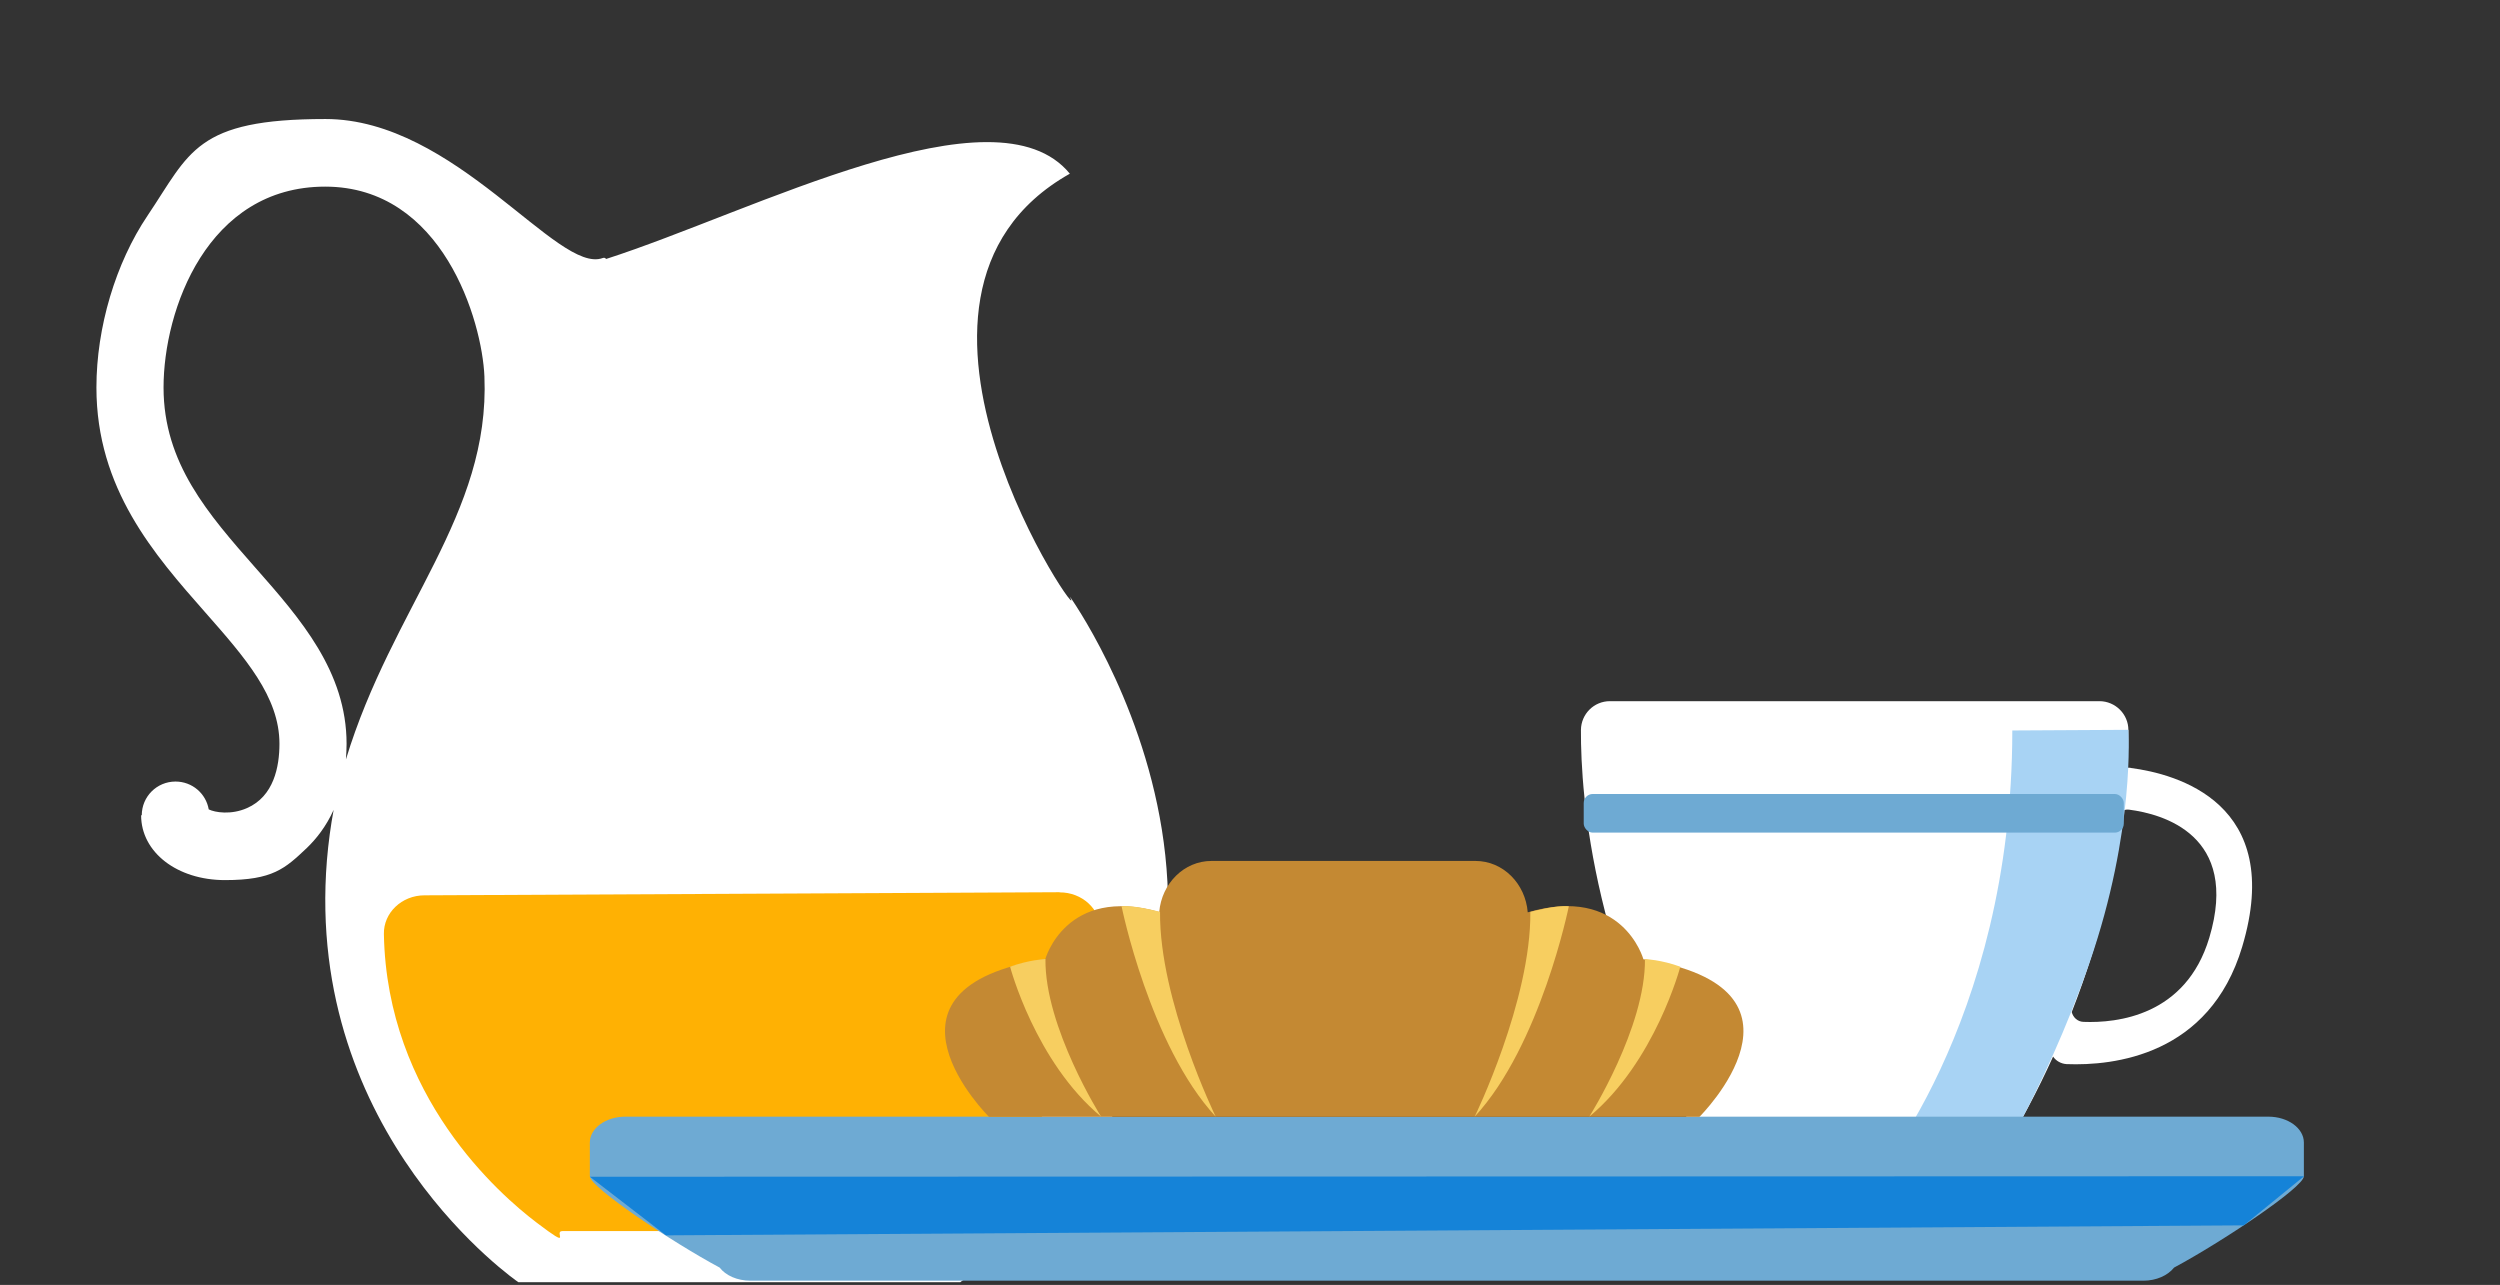
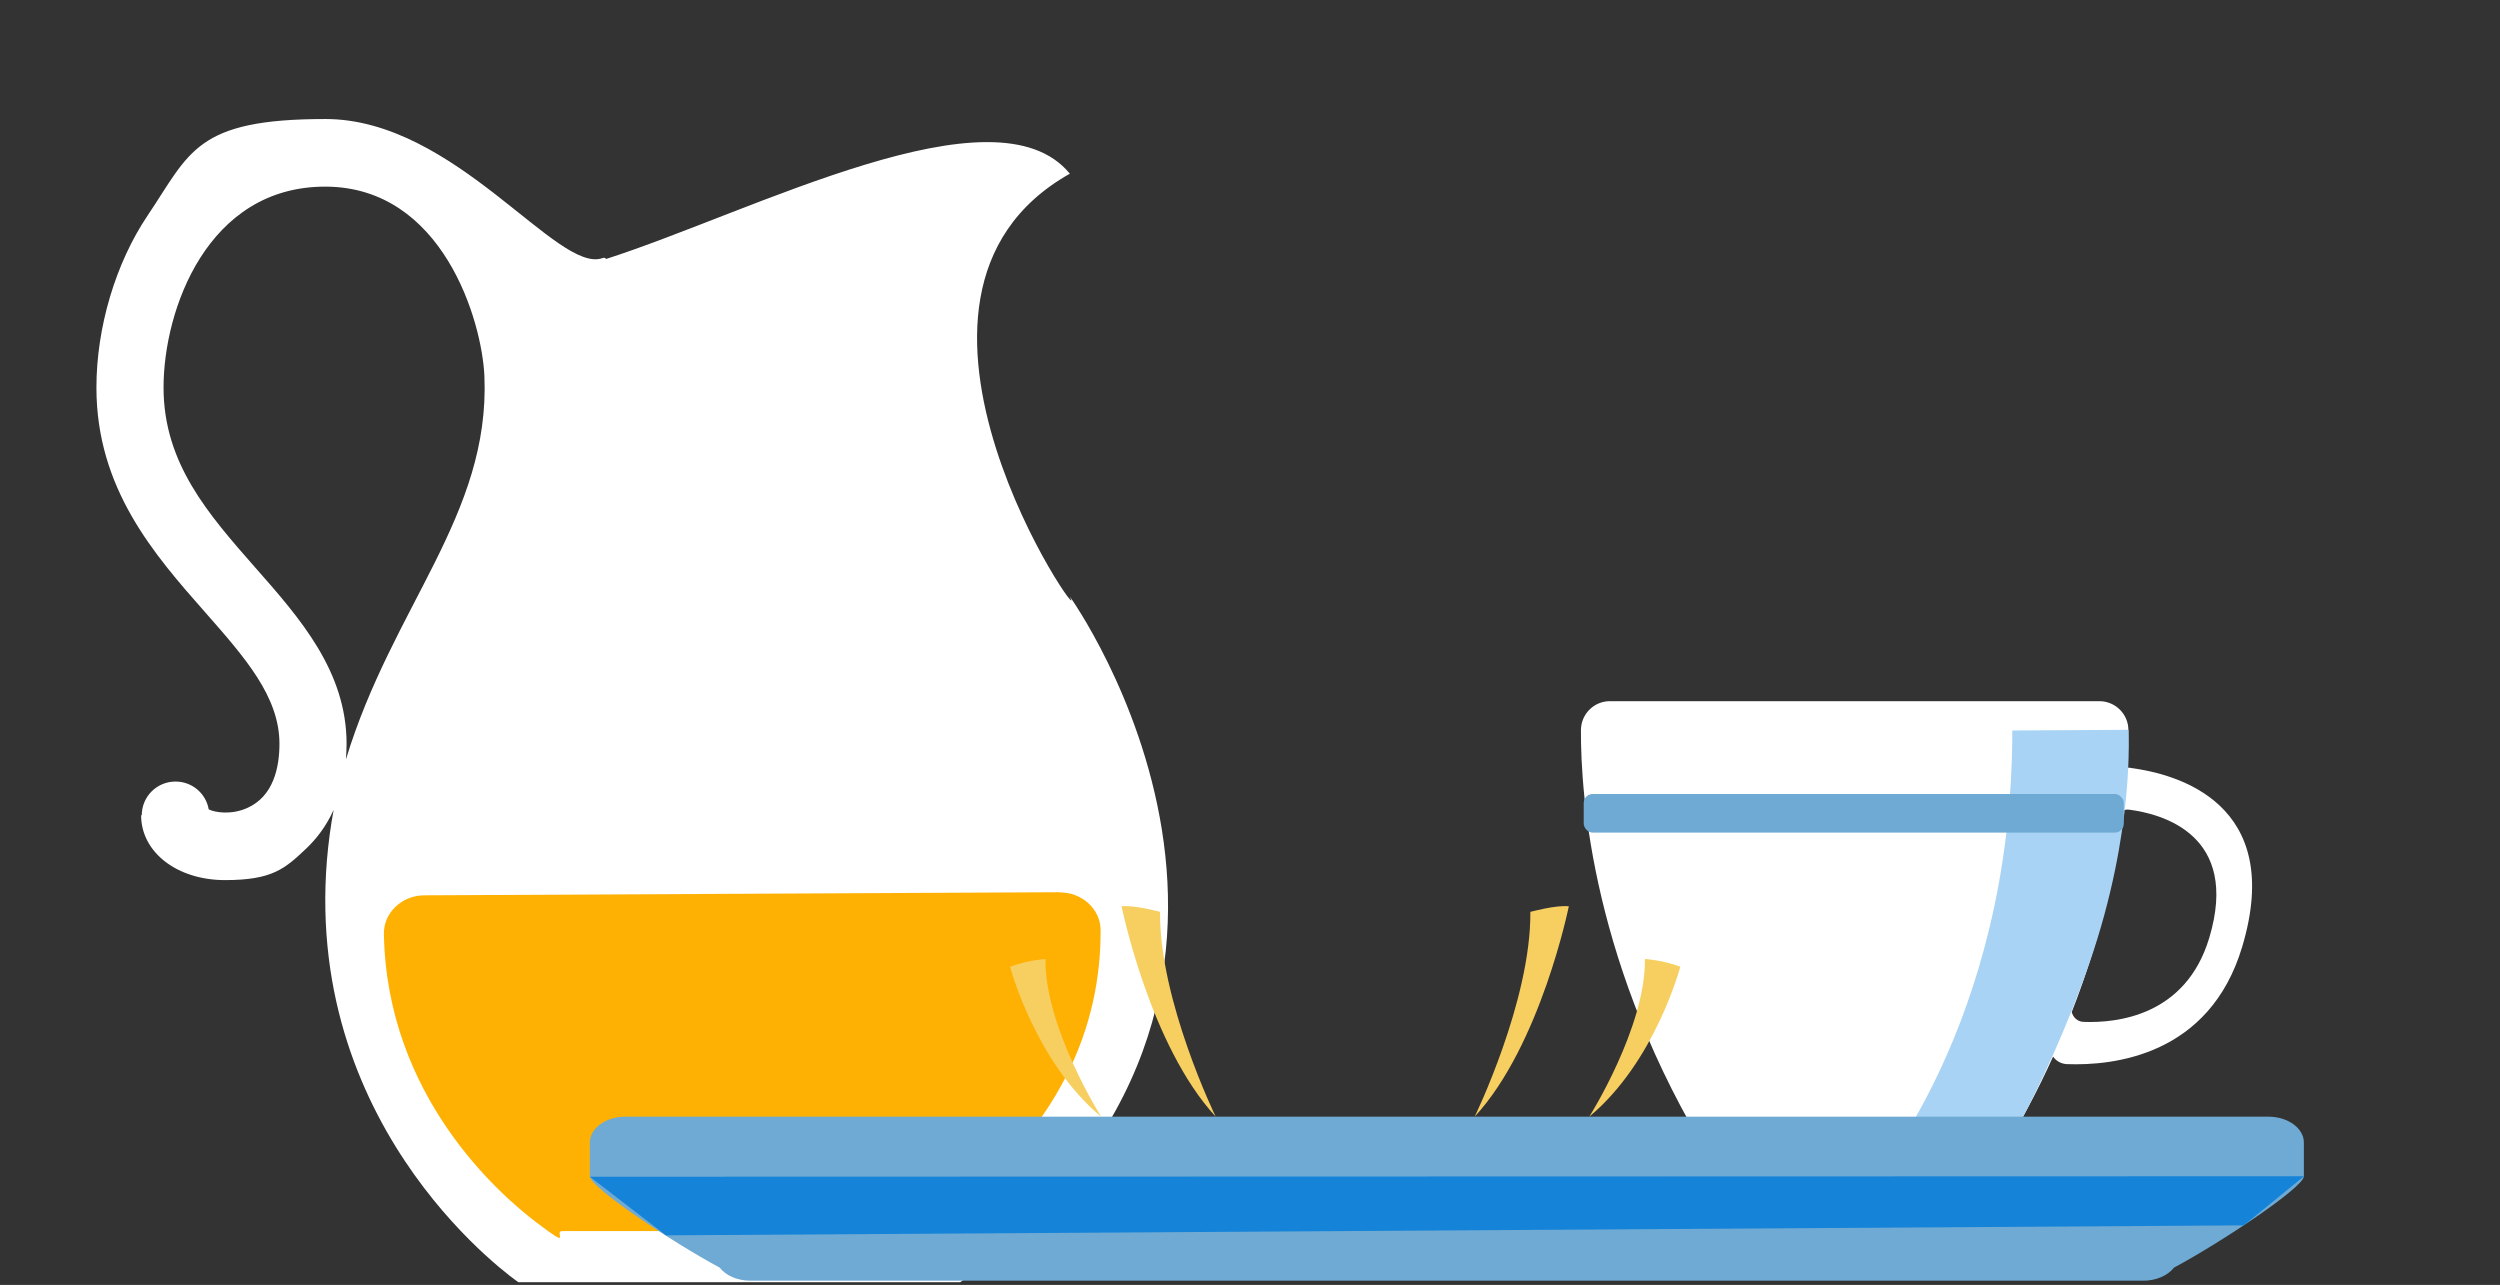
<svg xmlns="http://www.w3.org/2000/svg" id="Layer_1" version="1.1" viewBox="0 0 1527.1 784.9">
  <rect x="0" y="0" width="1527.1" height="784.9" fill="#333333" stroke="none" />
  <defs>
    <style>
      .st0 {
        fill: #a8d3f4;
      }

      .st1 {
        fill: #6eaad3;
      }

      .st2 {
        fill: #c48933;
      }

      .st3 {
        fill: #1583d8;
      }

      .st4 {
        fill: #fff;
      }

      .st5 {
        fill: #f7ce60;
      }

      .st6 {
        fill: #ffb103;
      }
    </style>
  </defs>
  <g>
    <path class="st4" d="M86.2,498c0,22.6,22,39.6,51.2,39.6s36.7-7,50.1-19.7c5.5-5.3,11.6-12.8,16.3-23.2-1.8,9.7-3.2,20-4.1,30.7-13.7,168.4,116.9,257.8,116.9,257.8h270c239.1-178.7,66.9-418.8,66.9-418.8,13.7,27-134.1-182.7,0-258.3-45.3-55.4-193.4,23.2-283.3,52.1-.4-.7-1.1-.9-2-.6-27.5,10.3-89.9-84.9-169.4-84.9s-82.7,20.4-108.6,58.9c-19.6,29.1-31.3,68.4-31.3,105.1,0,61.8,35.3,102,66.5,137.4,24.3,27.6,45.3,51.5,45.3,80.2,0,14-3.4,32.1-19.8,39.3-9.7,4.3-19.6,2.7-23.4.8-1.7-9.7-10.1-17-20.3-17-11.4,0-20.6,9.2-20.6,20.6ZM156.1,346.9c-28.9-32.9-56.2-63.9-56.2-110.2,0-47.5,26.8-122.7,98.7-122.7s95.9,82.2,97.3,115.9c3.5,84.8-56.2,140.5-84.6,234,.2-3.1.4-6.2.4-9.5,0-44.2-28.2-76.4-55.5-107.4Z" />
    <path class="st6" d="M647.3,545l-388,1.9c-13.9,0-25.1,10.7-24.8,23.7,1.8,99.2,70.7,159.1,93.4,176.3s9.9,5.1,15.6,5.1h212.6c5.6,0,11-1.7,15.3-4.9,78-57.3,101.1-122,100.9-178.8,0-12.9-11.3-23.3-25.1-23.2Z" />
  </g>
  <g>
    <path class="st4" d="M1301.5,469c-.7,0-1.4-.1-2.1,0,.5-9.1.7-16.9.7-23.1,0-9.7-8-17.6-17.7-17.6h-299c-9.7,0-17.6,7.8-17.7,17.6-.2,40.4,7.3,145.5,79.6,262.4,3.2,5.2,8.9,8.3,15,8.3h145.2c6.1,0,11.8-3.1,15-8.3,13.3-21.5,24.4-42.5,33.6-62.9,1.8,2.6,4.8,4.4,8.3,4.6,28.6,1.1,87.3-5.2,107.2-71.6,26.4-87.9-40.2-105.7-68.1-109.3ZM1349.5,572.9c-14.3,47.6-56.3,52.1-76.8,51.3-3.7-.1-6.4-2.8-7.2-6,18.7-47.8,27.5-90.5,31.5-123.2,1.1-.4,2.4-.6,3.7-.4,20,2.6,67.7,15.3,48.8,78.3Z" />
    <path class="st0" d="M1300.1,445.8s4.3,61.5-23.8,142.5-65,136.7-65,136.7h-70.1s88-98.3,88-278.8" />
    <rect class="st1" x="967.4" y="485" width="329.9" height="23.6" rx="5.5" ry="5.5" />
  </g>
  <g>
    <path class="st1" d="M1385.7,682.1H382c-12,0-21.7,7.1-21.7,15.8v20.6c0,6.7,50.2,40.2,79.3,55.8,3.7,4.8,10.7,8,18.8,8h850.8c8,0,15-3.2,18.8-8,29.1-15.6,79.3-49.1,79.3-55.8v-20.6c0-8.7-9.7-15.8-21.7-15.8Z" />
    <polygon class="st3" points="360.3 718.8 1407.4 718.5 1370.6 748.5 406.8 754.6 360.3 718.8" />
  </g>
  <g>
-     <path class="st2" d="M1003.8,585.8s-12.7-45.5-70.6-28.5c-1.4-17.6-15.1-31.4-31.9-31.4h-161.3c-16.7,0-30.4,13.7-31.9,31.2-57.1-16.3-69.6,28.8-69.6,28.8-113.6,17.8-34.4,96.3-34.4,96.3h434s79.2-78.6-34.4-96.3Z" />
    <path class="st5" d="M638.6,585.8s-10.1.5-21.6,4.7c0,0,15.3,58.1,55.6,91.6,0,0-34.5-54.6-34-96.3Z" />
-     <path class="st5" d="M708.6,557s-15.8-4.3-23.5-3.4c0,0,17.2,84.9,57.5,128.5,0,0-34.5-70.9-34-125.1Z" />
+     <path class="st5" d="M708.6,557s-15.8-4.3-23.5-3.4c0,0,17.2,84.9,57.5,128.5,0,0-34.5-70.9-34-125.1" />
    <g>
      <path class="st5" d="M1004.8,585.8s10.1.5,21.6,4.7c0,0-15.3,58.1-55.6,91.6,0,0,34.5-54.6,34-96.3Z" />
      <path class="st5" d="M934.8,557s15.8-4.3,23.5-3.4c0,0-17.2,84.9-57.5,128.5,0,0,34.5-70.9,34-125.1Z" />
    </g>
  </g>
</svg>